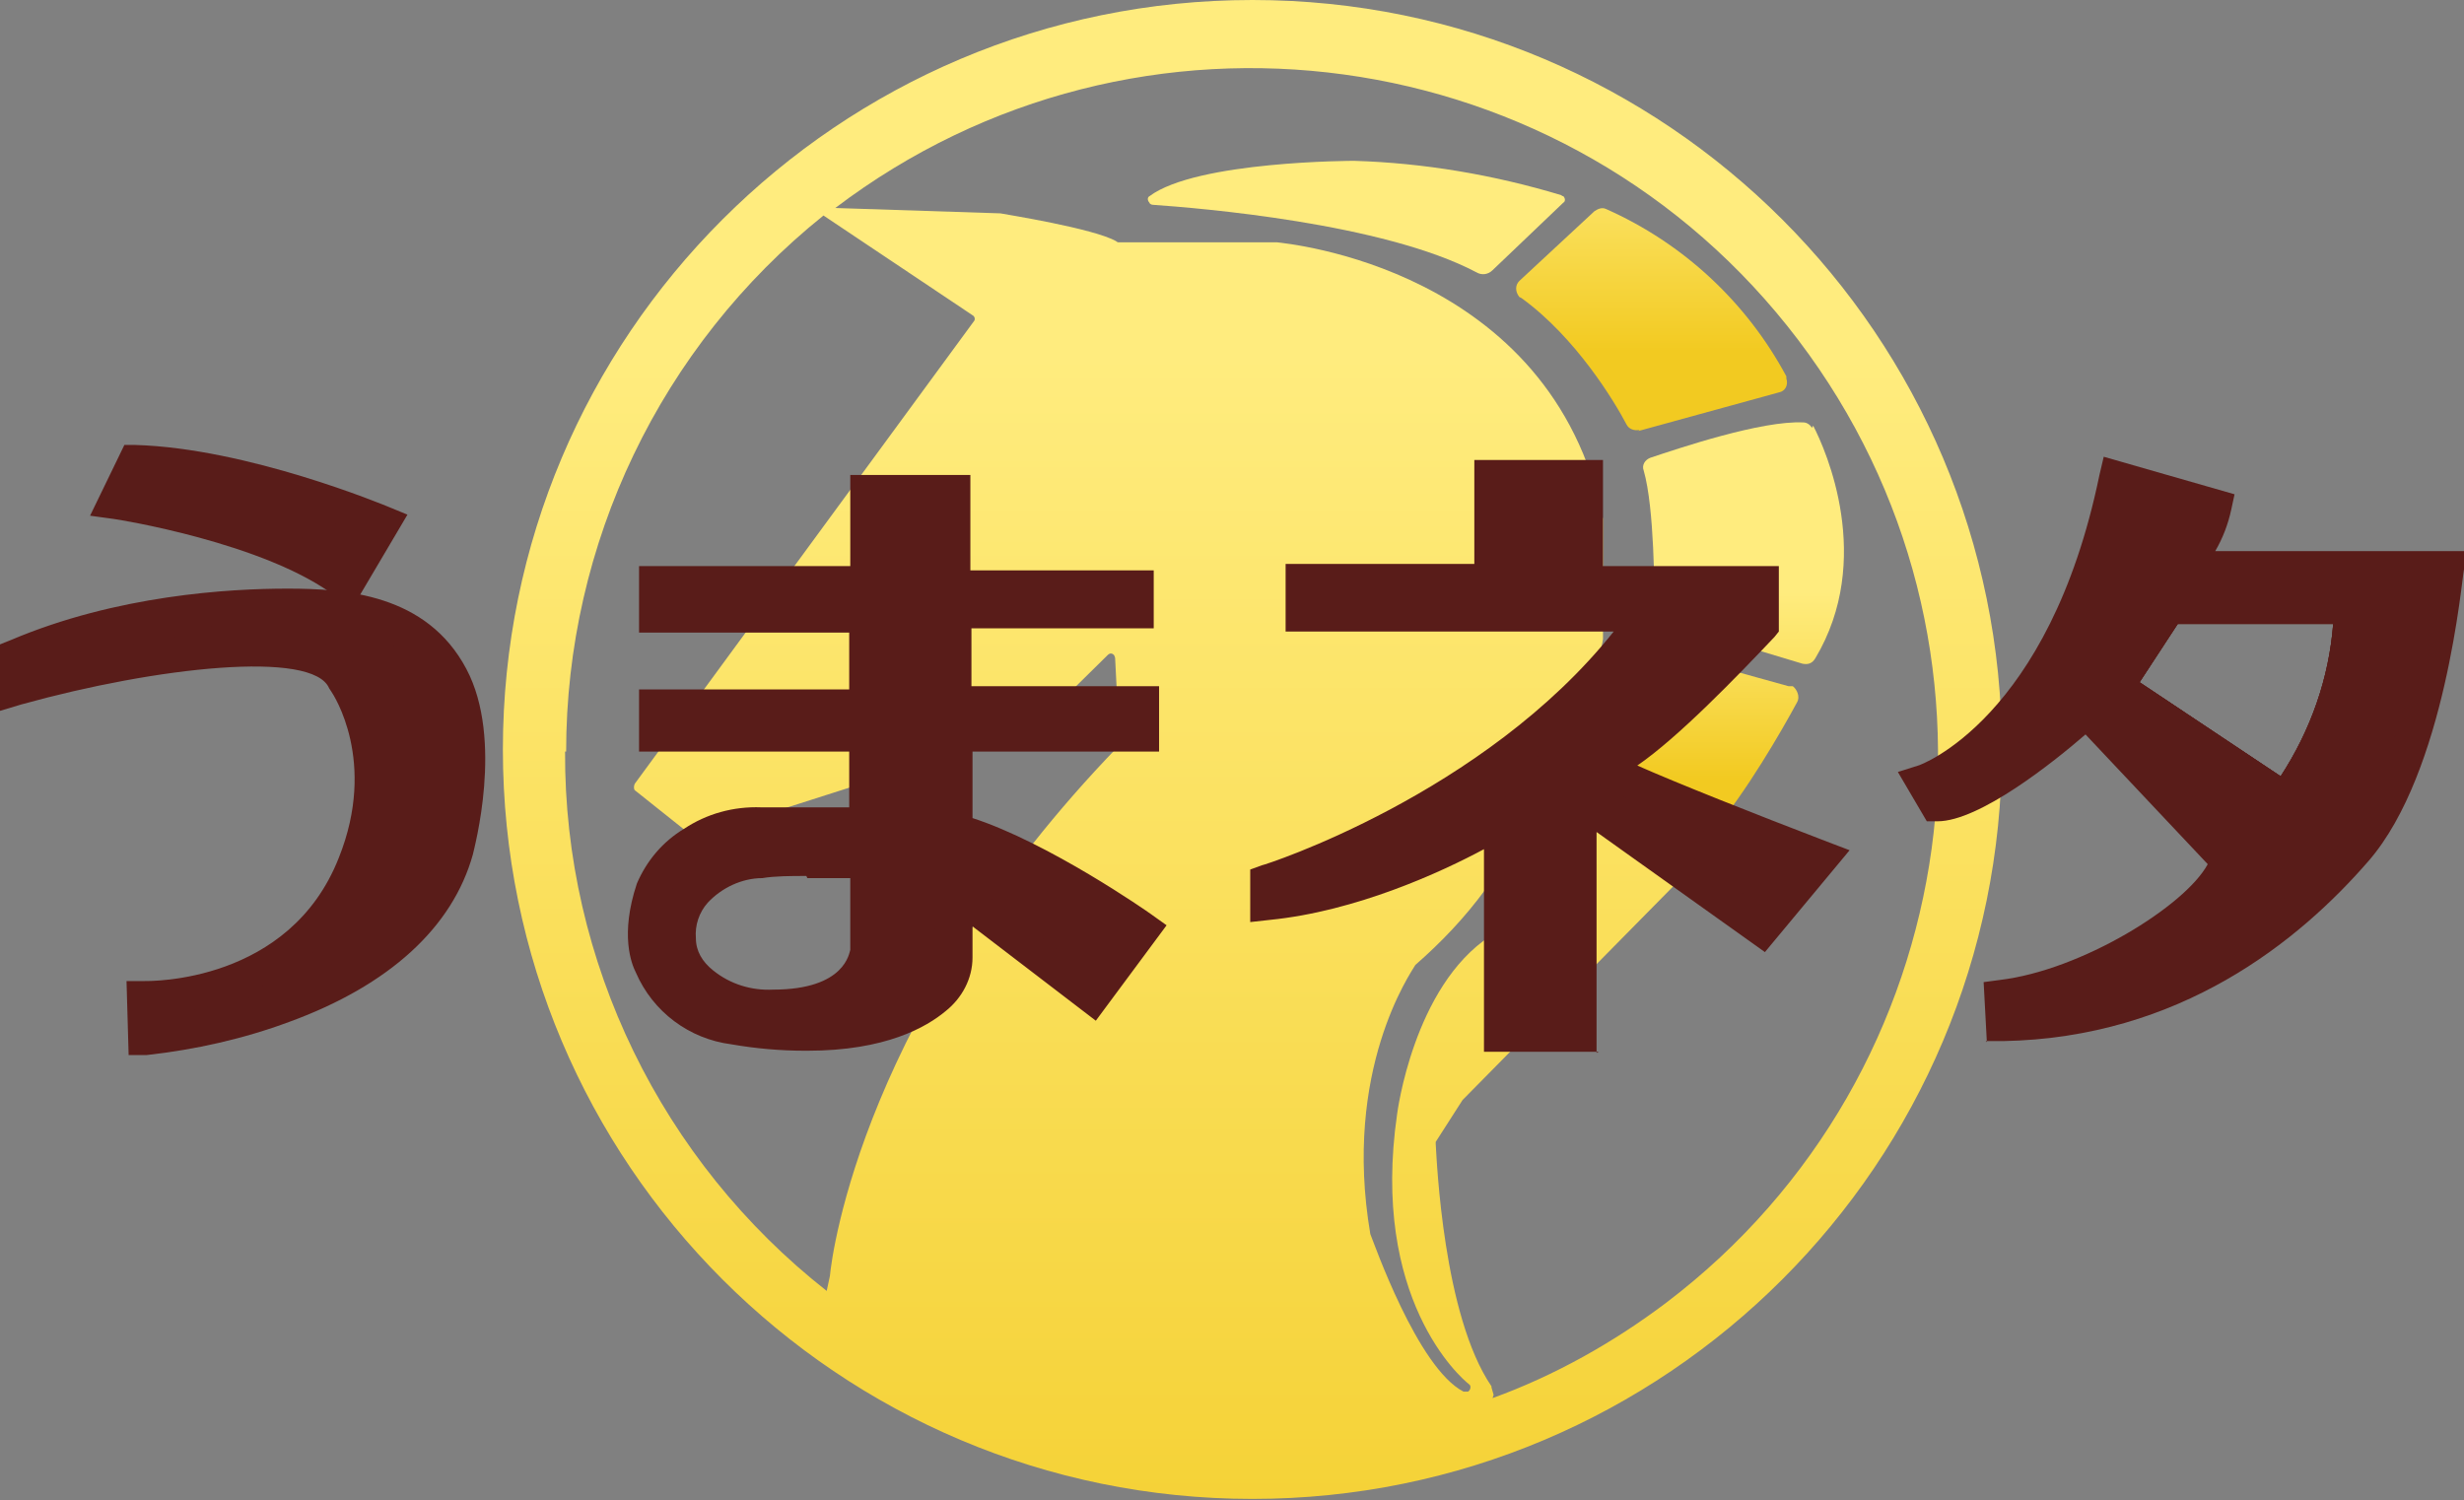
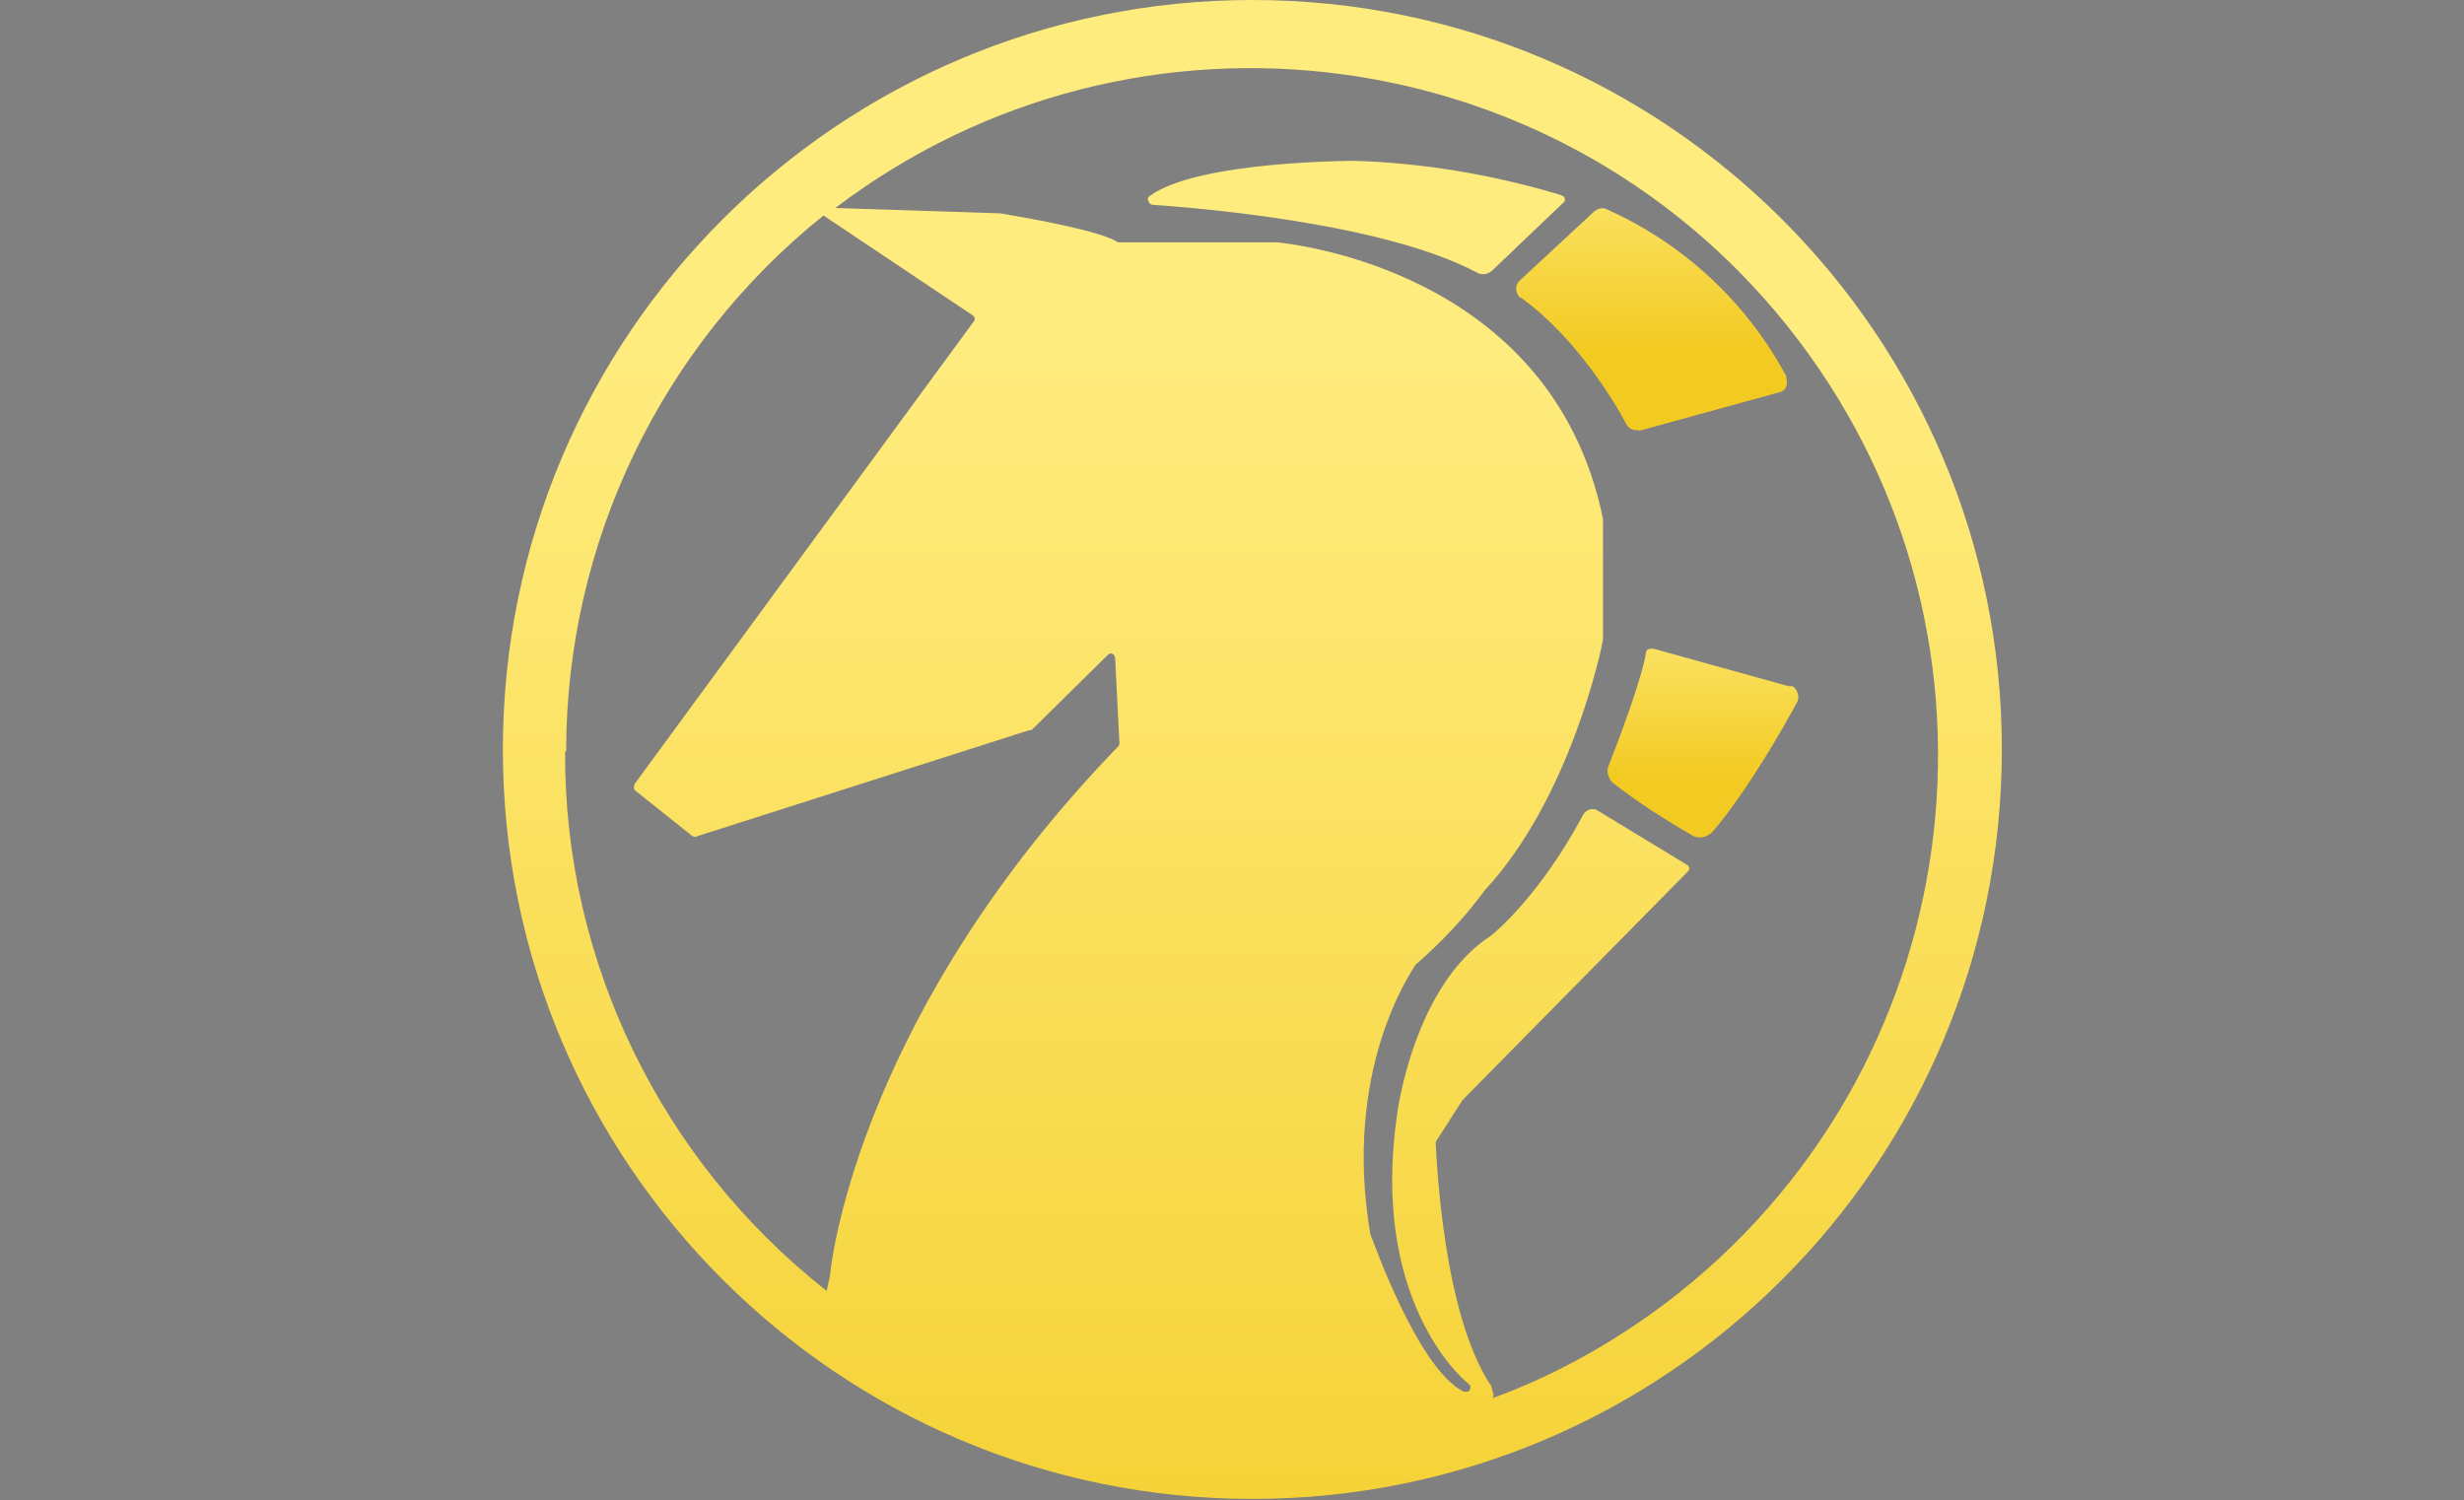
<svg xmlns="http://www.w3.org/2000/svg" id="_レイヤー_1" data-name="レイヤー_1" version="1.1" viewBox="0 0 229.8 139.9">
  <rect x="0" y="0" width="229.8" height="139.9" fill="#808080" stroke="none" />
  <defs>
    <style>
      .st0 {
        fill: none;
      }

      .st1 {
        fill: url(#_名称未設定グラデーション_5);
      }

      .st2 {
        fill: url(#_名称未設定グラデーション_4);
      }

      .st3 {
        fill: url(#_名称未設定グラデーション_3);
      }

      .st4 {
        fill: url(#_名称未設定グラデーション_2);
      }

      .st5 {
        clip-path: url(#clippath-1);
      }

      .st6 {
        clip-path: url(#clippath-2);
      }

      .st7 {
        fill: #591c19;
      }

      .st8 {
        fill: url(#_名称未設定グラデーション);
      }

      .st9 {
        clip-path: url(#clippath);
      }
    </style>
    <clipPath id="clippath">
      <rect class="st0" x="46.9" y="0" width="139.9" height="139.9" />
    </clipPath>
    <clipPath id="clippath-1">
      <rect class="st0" x="46.9" y="0" width="139.9" height="139.9" />
    </clipPath>
    <linearGradient id="_名称未設定グラデーション" data-name="名称未設定グラデーション" x1="-795.9" y1="584.5" x2="-795.9" y2="583.5" gradientTransform="translate(14261.7 10400.6) scale(17.7 -17.7)" gradientUnits="userSpaceOnUse">
      <stop offset="0" stop-color="#ffec7e" />
      <stop offset="1" stop-color="#f2ca21" />
    </linearGradient>
    <linearGradient id="_名称未設定グラデーション_2" data-name="名称未設定グラデーション 2" x1="-798.4" y1="590.4" x2="-798.4" y2="589.4" gradientTransform="translate(15111.2 13457.4) scale(18.7 -22.7)" gradientUnits="userSpaceOnUse">
      <stop offset="0" stop-color="#ffec7e" />
      <stop offset="1" stop-color="#f2ca21" />
    </linearGradient>
    <linearGradient id="_名称未設定グラデーション_3" data-name="名称未設定グラデーション 3" x1="-810.2" y1="588.4" x2="-810.2" y2="587.4" gradientTransform="translate(20688.4 12250.6) scale(25.3 -20.8)" gradientUnits="userSpaceOnUse">
      <stop offset="0" stop-color="#ffec7e" />
      <stop offset="1" stop-color="#f2ca21" />
    </linearGradient>
    <linearGradient id="_名称未設定グラデーション_4" data-name="名称未設定グラデーション 4" x1="-821.8" y1="566.5" x2="-821.8" y2="565.5" gradientTransform="translate(32039.5 5980.2) scale(38.8 -10.5)" gradientUnits="userSpaceOnUse">
      <stop offset="0" stop-color="#ffec7e" />
      <stop offset="1" stop-color="#f2ca21" />
    </linearGradient>
    <linearGradient id="_名称未設定グラデーション_5" data-name="名称未設定グラデーション 5" x1="-837.5" y1="607.6" x2="-837.5" y2="606.6" gradientTransform="translate(117231.2 84975.7) scale(139.8 -139.8)" gradientUnits="userSpaceOnUse">
      <stop offset="0" stop-color="#ffec7e" />
      <stop offset="1" stop-color="#f2ca21" />
    </linearGradient>
    <clipPath id="clippath-2">
-       <rect class="st0" y="41.5" width="229.8" height="57" />
-     </clipPath>
+       </clipPath>
  </defs>
  <g id="_グループ_18211" data-name="グループ_18211">
    <g id="_グループ_18210" data-name="グループ_18210">
      <g id="_グループ_1583" data-name="グループ_1583">
        <g id="_アートワーク_90" data-name="アートワーク_90">
          <g class="st9">
            <g id="_グループ_1536" data-name="グループ_1536">
              <g class="st5">
                <g id="_グループ_1535" data-name="グループ_1535">
                  <path id="_パス_1136" data-name="パス_1136" class="st8" d="M166.8,64l-12.6-3.5c-.3,0-.7,0-.7.4,0,0,0,0,0,0-.3,2.2-2.6,8.3-3.5,10.6-.2.5,0,1.1.4,1.5,2.3,1.8,4.8,3.4,7.4,4.9.6.4,1.4.2,1.9-.3,3.1-3.6,6.5-9.5,7.9-12.1.3-.5,0-1.2-.4-1.5,0,0-.2,0-.2,0" />
-                   <path id="_パス_1137" data-name="パス_1137" class="st4" d="M169,39.9c-.2-.3-.5-.5-.8-.5-3.9-.2-11.6,2.4-14.3,3.3-.5.2-.8.7-.6,1.2,1,3.5,1,11.2,1,13.3,0,.3.2.6.5.7l13.3,4c.5.1.9,0,1.2-.5,5.5-9.2,1-19.4-.2-21.7" />
                  <path id="_パス_1138" data-name="パス_1138" class="st3" d="M152.8,40.2l13.1-3.6c.6-.1.9-.7.7-1.3,0,0,0-.1,0-.2-3.7-6.9-9.6-12.4-16.8-15.6-.4-.2-.8,0-1.1.2l-7,6.5c-.4.4-.4,1,0,1.5,0,0,0,0,.2.1,5.1,3.7,8.7,9.7,9.8,11.8.2.4.7.6,1.2.5" />
                  <path id="_パス_1139" data-name="パス_1139" class="st2" d="M145.6,18.2c-6.3-1.9-12.8-3-19.3-3.2,0,0-14.7,0-19.1,3.3-.2.1-.2.4,0,.6,0,.1.2.2.3.2,4.3.3,21.5,1.7,30.2,6.3.5.3,1.1.2,1.5-.2l6.6-6.3c.2-.1.2-.4,0-.6,0,0-.1,0-.2-.1" />
                  <path id="_パス_1140" data-name="パス_1140" class="st1" d="M116.8,0C78.2,0,46.9,31.3,46.9,69.9s31.3,69.9,69.9,69.9,69.9-31.3,69.9-69.9S155.4,0,116.8,0h0M52.8,70.1c0-19.4,8.8-37.8,24-50l13.9,9.3c.2.1.3.4.1.6,0,0,0,0,0,0l-31.6,43.1c-.1.2-.1.5,0,.6l5.4,4.3c.1,0,.3.1.4,0l31-9.9c0,0,.1,0,.2,0l7.1-7c.2-.2.4-.2.6,0,0,0,.1.2.1.3l.4,7.9c0,.1,0,.2-.1.3-23.7,24.5-26.7,47.2-26.9,49.4,0,0-.2.9-.3,1.4-15.4-12.1-24.5-30.7-24.4-50.3M139.3,130.1s0,0,0,0l-.2-.7s0,0,0-.1c-4.5-6.6-5.1-21-5.2-22.6,0,0,0-.2,0-.2l2.5-3.9s0,0,0,0l21-21.3c.2-.2.2-.4,0-.6,0,0,0,0,0,0l-8.4-5.1c-.4-.3-1-.1-1.3.3,0,0,0,0,0,0-4.1,7.7-8.4,11.2-8.7,11.4,0,0,0,0,0,0-7.2,4.7-8.7,16.6-8.7,16.6-2.5,17.2,5.9,24.6,6.7,25.2,0,0,0,0,.1.1,0,0,0,0,0,0,.1.2,0,.5-.2.6-.1,0-.3,0-.4,0-4.3-2.2-8.4-14-8.7-14.7,0,0,0,0,0,0-2.6-15.3,3.8-24.4,4.2-25.1,0,0,0,0,0,0,2.4-2.1,4.6-4.4,6.5-7,0,0,0,0,0,0,7.9-8.5,10.9-22.5,11-23.4,0,0,0,0,0,0v-11.2s0,0,0,0c-4.8-23.5-29.7-25.7-30.4-25.8h-14.8c0,0-.1,0-.2-.1-2.1-1.2-10.3-2.5-10.8-2.6,0,0,0,0,0,0l-15.4-.5c28.2-21.4,68.4-15.9,89.8,12.3,21.4,28.2,15.9,68.4-12.3,89.8-4.9,3.7-10.4,6.8-16.2,8.9" />
                </g>
              </g>
            </g>
          </g>
        </g>
      </g>
      <g id="_グループ_1589" data-name="グループ_1589">
        <g class="st6">
          <g id="_グループ_1588" data-name="グループ_1588">
            <path id="_パス_1154" data-name="パス_1154" class="st7" d="M12.6,43.1l-1.8,3.7s14.6,2.2,21.6,7.6l3.3-5.7s-12.7-5.4-23.1-5.7" />
            <path id="_パス_1155" data-name="パス_1155" class="st7" d="M32.8,56.8l-1.4-1.1c-6.6-5.1-20.7-7.3-20.8-7.3l-2.2-.3,3.2-6.6h1c10.5.3,23.2,5.6,23.7,5.8l1.7.7-5.2,8.8ZM13.2,45.6c4,.8,12.9,2.8,18.7,6.5l1.5-2.5c-3.6-1.4-12.3-4.4-19.8-4.8l-.4.8Z" />
            <path id="_パス_1156" data-name="パス_1156" class="st7" d="M1.6,61.2v3s27.6-7.7,30.7-.6c0,0,4.8,7,.9,17-5.1,12.9-19.7,12.6-19.7,12.6v3.6c0,0,24.8-2.1,29.1-17.5,0,0,2.8-10-.5-16.1-3-5.6-11.1-6.6-15.3-6.6-3.5,0-14.7.2-25.2,4.7" />
            <path id="_パス_1157" data-name="パス_1157" class="st7" d="M12,98.5l-.2-7h1.7c.5,0,13.5.2,18.1-11.5,3.6-9-.5-15.2-.7-15.5l-.2-.3c-1.5-3.6-16.1-2-28.7,1.5l-2,.6v-6.2l1-.4c9.9-4.2,20.4-4.8,25.8-4.8s13,.5,16.7,7.5c3.5,6.6.7,16.8.6,17.3-1.9,6.8-7.8,12.2-17.1,15.6-4.3,1.6-8.8,2.6-13.3,3.1h-1.7ZM15.1,94.7v.2c5.5-.8,22.5-4.2,25.9-16.1,0,0,2.6-9.5-.4-14.9-3-5.5-12.1-5.8-13.9-5.8-7.5,0-15,1.2-22.2,3.6,8.3-2,26-5.5,29.1,1.1.7,1.1,4.9,8.3,1,18.3-4.4,11.1-15.3,13.1-19.5,13.5" />
            <path id="_パス_1158" data-name="パス_1158" class="st7" d="M106.3,68.6v-2.9h-17.5v-8.6h17v-2.2h-17.1v-8.9h-8v8.5h-19.7v2.9h19.6v8.5h-19.6v2.6h19.6v8.5h-9.8c-2.2,0-4.4.6-6.3,1.8-1.6,1-2.9,2.5-3.7,4.2-1.7,4.9-.2,7.1-.2,7.1,1.3,3.2,4.2,5.4,7.7,5.8,14.7,2.2,20.5-3.1,20.5-6.5l-.2-6.3,12.9,9.9,4.7-6.3s-10.4-7.3-17.4-9.1v-9h17.4ZM80.8,88.5s0,5.3-8.8,5.3c-2.4.1-4.8-.6-6.7-2.1-2.5-2.1-2.9-5.8-.8-8.4,0,0,.1-.1.2-.2,1.6-1.7,3.8-2.7,6.1-2.8,3.3-.2,6.6-.2,9.9,0v8.2Z" />
            <path id="_パス_1159" data-name="パス_1159" class="st7" d="M75.1,98c-2.3,0-4.6-.2-6.9-.6-3.9-.5-7.3-3-8.9-6.7-.4-.8-1.5-3.5.1-8.3.9-2.1,2.4-3.9,4.4-5.1,2.1-1.4,4.6-2.1,7.2-2h8.2v-5.2h-19.6v-5.8h19.6v-5.3h-19.6v-6.2h19.7v-8.5h11.2v8.9h17.1v5.4h-17v5.4h17.5v6.1h-17.4v6.2c7.1,2.3,16.3,8.7,16.7,9l1.4,1-6.6,8.9-11.5-8.8v2.9c0,2-1,3.8-2.5,5-1.8,1.5-5.6,3.7-12.9,3.7M81,78.6h1.4v9.8c0,0,0,4.7-5.8,6.3,5.5-.3,8.2-2,9.2-2.9.8-.6,1.4-1.5,1.5-2.5l-.3-9.7,14.3,11,2.7-3.6c-3-2-10.3-6.6-15.5-7.9l-1.2-.3v-11.5h0v-10.8h0v-8.9h-4.7v8.5h0v22.5h-1.4ZM75.2,81.7c-1.4,0-2.9,0-4.1.2-1.9,0-3.8.9-5.1,2.3-.8.9-1.2,2.1-1.1,3.3,0,1.2.6,2.2,1.6,3,1.6,1.3,3.6,1.9,5.6,1.8,6.8,0,7.1-3.5,7.2-3.7v-6.7c-1,0-2.5,0-4,0M70.7,78.6c-1.8,0-3.6.5-5.2,1.5-1.3.8-2.4,2-3.1,3.4.3-.6.7-1.1,1.1-1.6,1.9-2,4.4-3.2,7.2-3.4" />
            <path id="_パス_1160" data-name="パス_1160" class="st7" d="M153.7,57.4h-32.2v-3.1h17.6v-9.7h8.8v9.9h16.3v3.9s-11.8,12.7-14.7,12.9,20.2,8.8,20.2,8.8l-5.4,6.6-17-12.2v22.1h-7.5v-20s-10.9,6.7-21.8,7.8v-1.9s23.4-7.2,35.5-25" />
            <path id="_パス_1161" data-name="パス_1161" class="st7" d="M149.1,98.1h-10.7v-18.9c-3.9,2.1-11.9,5.8-20,6.6l-1.8.2v-4.9l1.1-.4c.2,0,20.7-6.6,32.8-21.8h-30.6v-6.3h17.6v-9.7h12v9.9h16.4v6.1l-.4.5c-3.5,3.7-9,9.4-12.8,12,3.6,1.6,10.9,4.5,17.7,7.1l2.1.8-7.9,9.5-15.7-11.2v20.6ZM141.5,94.9h4.3v-23.6l18.3,13.1,3.1-3.7c-19.7-7.4-19.6-8.2-19.4-9.6.1-.8.9-1.5,1.7-1.5,1.5-.3,7.9-6.4,13.2-11.9v-1.7h-6.1l-1.6,2.3c-7.9,11.6-20.3,18.7-28.4,22.4,4.3-1.4,8.5-3.3,12.5-5.6l2.4-1.5v21.3ZM140.8,55.8h5.6v-9.6h-5.6v9.6Z" />
            <path id="_パス_1162" data-name="パス_1162" class="st7" d="M203.9,53.1c1.2-1.8,2.1-3.8,2.6-5.9l-9.1-2.6c-5,24.2-18,28.3-18,28.3l1.2,2.1c4.1.1,14-8.7,14-8.7l13.2,14c-1.3,4.8-12.7,11.8-21.1,12.8v2.5c15.8-.3,26.5-8.6,33-16.2,6.9-8,8.4-26.3,8.4-26.3h-24.2ZM213.1,74.5l-15.8-10.5,5-7.5h17.1c-.8,12.2-6.3,18-6.3,18" />
            <path id="_パス_1163" data-name="パス_1163" class="st7" d="M185.3,97.2l-.3-5.6,1.5-.2c7.6-.9,17.3-6.9,19.4-10.8l-11.4-12.1c-3,2.6-9.9,8.1-13.8,8.1h-1s-2.7-4.6-2.7-4.6l1.9-.6c.1,0,12.2-4.3,16.9-27.1l.4-1.7,12.2,3.5-.3,1.4c-.3,1.4-.8,2.7-1.5,3.9h23.2v1.7c-.2.8-1.7,18.9-8.9,27.2-6.5,7.5-17.6,16.5-34.1,16.8h-1.6ZM195.4,64.7l14.2,15.1-.2.9c-1.3,4.6-9.7,10.4-17.7,12.9,12.6-1.7,21.4-9.1,26.8-15.3,5.3-6.1,7.2-19,7.8-23.6h-25.3l1.5-2.5c.8-1.2,1.4-2.6,2-3.9l-5.9-1.7c-3.4,14.9-9.9,22.1-14.3,25.3,3.3-2,6.3-4.3,9.2-6.9l1.2-1,.4.4,6.3-9.5h19.7v1.7c-1,12.7-6.6,18.7-6.9,19l-.9,1-17.9-11.9ZM199.5,63.6l13.2,8.8c2.8-4.3,4.5-9.1,4.9-14.2h-14.5l-3.6,5.5Z" />
            <path id="_パス_1164" data-name="パス_1164" class="st7" d="M213.3,76.6l-18.3-12.1,6.4-9.6h19.7v1.7c-1,12.7-6.6,18.7-6.9,19l-.9,1ZM199.5,63.6l13.2,8.8c2.8-4.3,4.5-9.1,4.9-14.2h-14.5l-3.6,5.5Z" />
-             <path id="_パス_1165" data-name="パス_1165" class="st7" d="M213.3,76.6l-18.3-12.1,6.4-9.6h19.7v1.7c-1,12.7-6.6,18.7-6.9,19l-.9,1ZM199.5,63.6l13.2,8.8c2.8-4.3,4.5-9.1,4.9-14.2h-14.5l-3.6,5.5Z" />
          </g>
        </g>
      </g>
    </g>
  </g>
</svg>